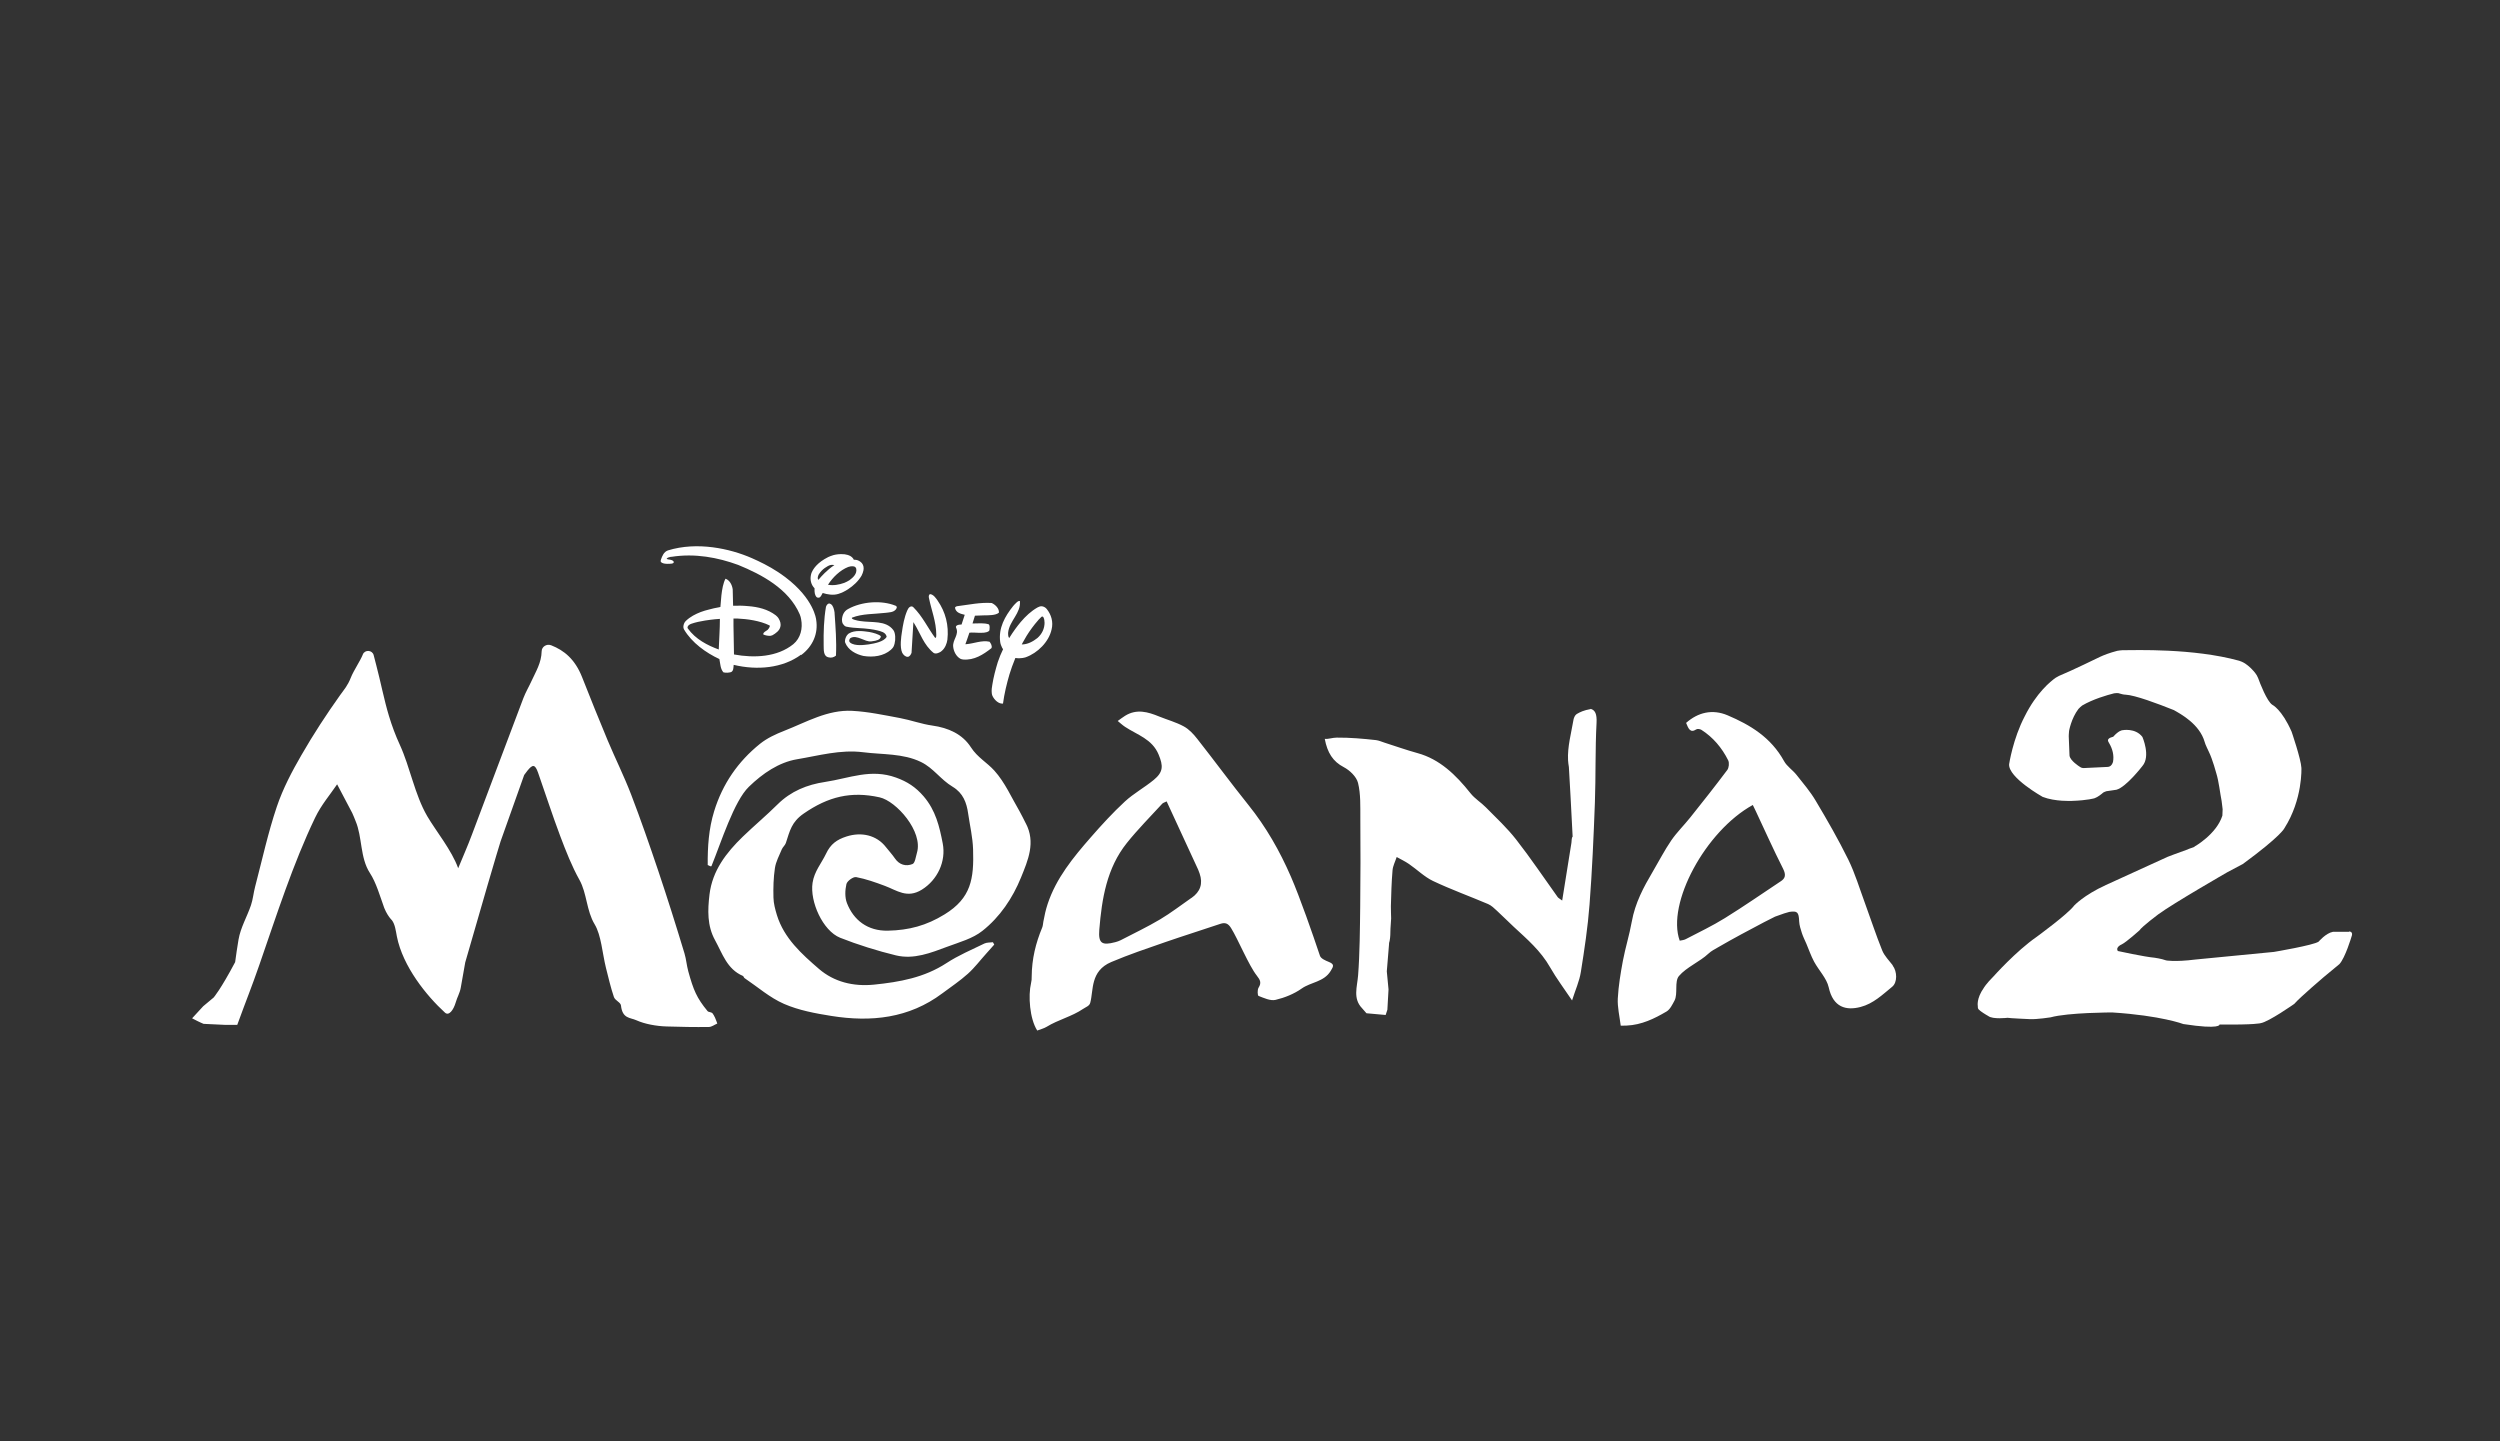
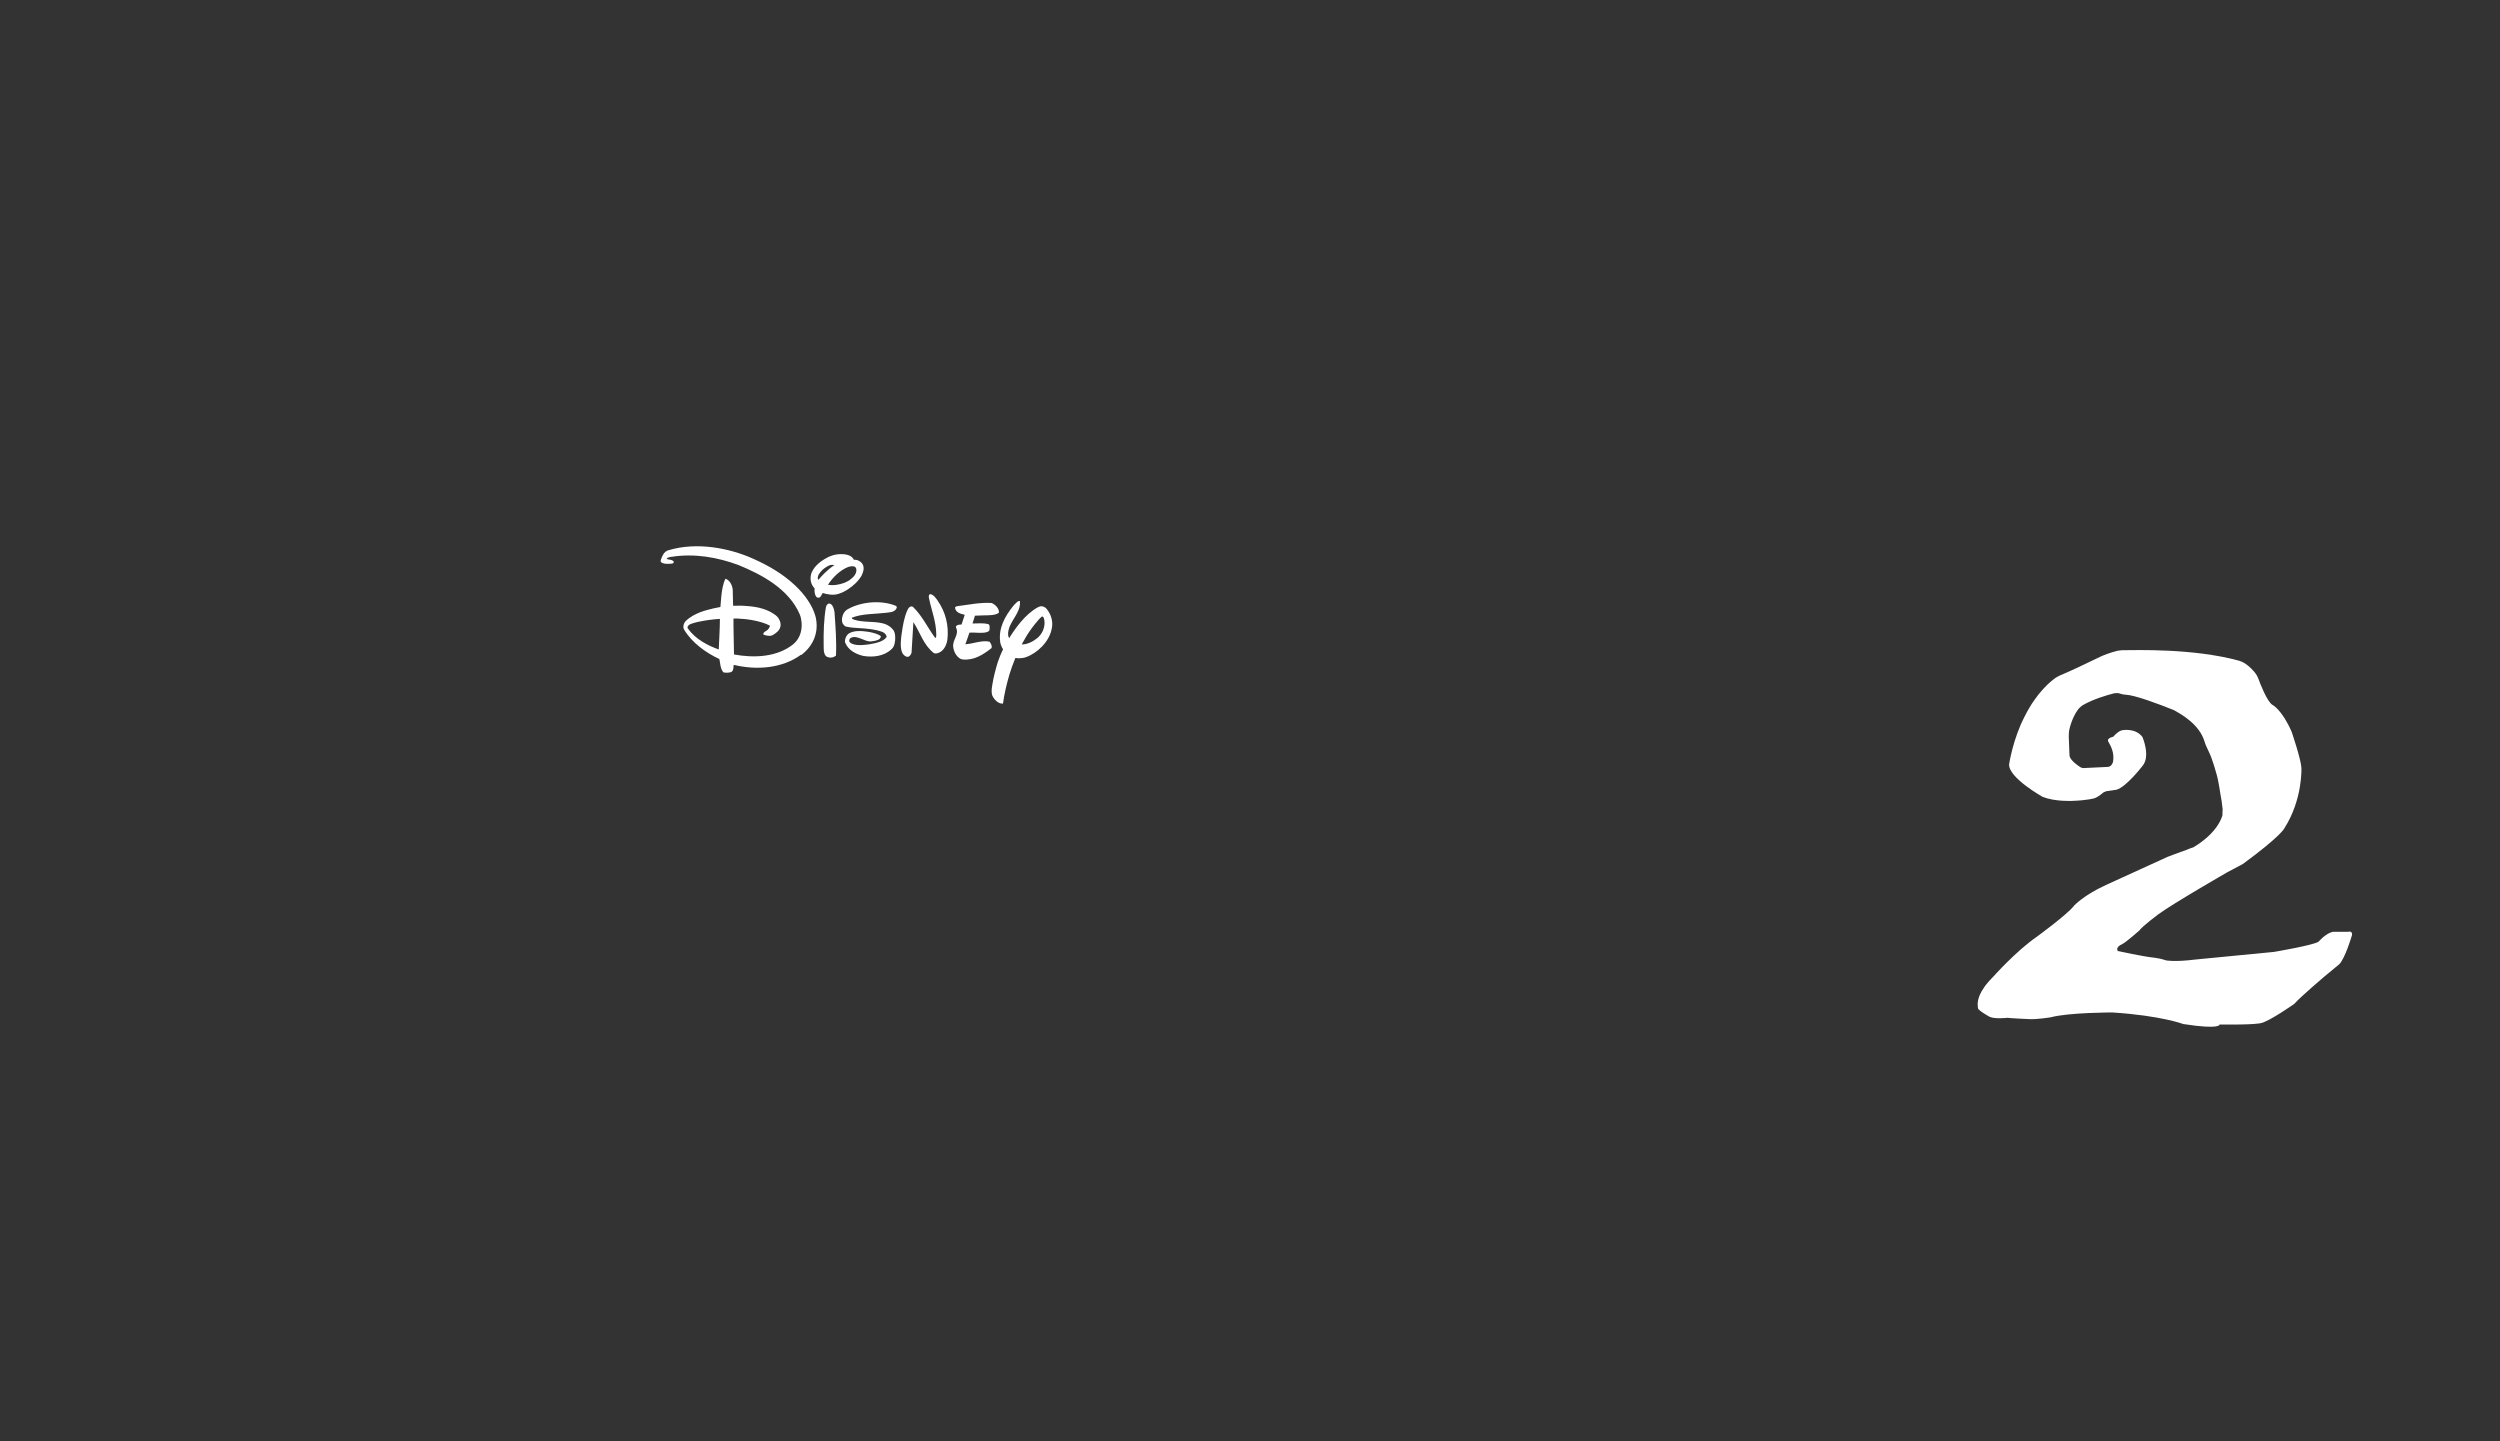
<svg xmlns="http://www.w3.org/2000/svg" viewBox="0 0 392 226">
  <rect x="0" y="0" width="392" height="226" fill="#333333" stroke="none" />
  <defs>
    <style>.cls-1{fill:none;}.cls-2{fill:#fff;}</style>
  </defs>
  <g id="BACKGROUND">
    <rect class="cls-1" width="392" height="226" />
  </g>
  <g id="WHITE">
-     <path class="cls-2" d="M112.08,159.48c.2.44.39,1.01.39,1.01-.45.19-.88.54-1.33.54-2.19.03-4.38-.01-6.57-.08-.85-.02-1.71-.12-2.56-.29-.76-.15-1.53-.37-2.27-.7-.93-.42-2.15-.22-2.37-2.29-.05-.51-.91-.77-1.11-1.34-.5-1.47-.86-3.04-1.25-4.58-.57-2.31-.73-5.09-1.77-6.82-1.29-2.13-1.21-4.87-2.38-6.96-1.18-2.11-2.13-4.52-3.03-6.91-1.22-3.24-2.3-6.6-3.46-9.9-.48-1.37-.86-1.31-1.66-.33-.18.22-.35.45-.52.69-1.6,4.48-3.49,9.79-3.7,10.41-.25.72-3.41,11.49-5.54,18.97-.24,1.34-.47,2.67-.71,4.01-.14.79-.56,1.48-.78,2.26-.36,1.23-1.08,2.17-1.69,1.61-2.88-2.63-6.61-7.23-7.54-11.94-.17-.89-.28-1.88-.77-2.54h0s-.01-.01-.02-.02c-.06-.07-.12-.14-.19-.21-.25-.29-.66-.86-1-1.7-.69-1.91-1.26-3.96-2.25-5.48-1.57-2.41-1.17-5.64-2.25-8.16-.18-.41-.32-.86-.52-1.25-.72-1.4-1.46-2.78-2.37-4.5-1.08,1.6-2.48,3.21-3.45,5.23-3.48,7.25-6.02,15.23-8.74,23.07-1.3,3.74-1.94,5.22-3.47,9.42h-1.89s-3.39-.16-3.39-.16c0,0-.56-.21-1.8-.87l1.74-1.89,1.64-1.37s1.09-1.24,3.37-5.55c.16-1.19.33-2.37.53-3.54.33-1.9,1.33-3.56,1.95-5.38.31-.91.4-1.95.65-2.9,1.1-4.2,2.04-8.51,3.4-12.54.98-2.9,2.4-5.57,3.85-8.08,1.89-3.29,3.94-6.42,6.07-9.41.66-.93,1.17-1.45,1.7-2.78.42-1.07,1.44-2.55,1.87-3.6v-.02c.33-.78,1.49-.7,1.7.12.14.56.27,1.06.4,1.55.65,2.44,1.26,5.57,1.99,7.96.47,1.56,1.04,3.09,1.7,4.52,1.64,3.58,2.33,7.81,4.31,11.22,1.33,2.28,3.84,5.33,4.85,8.16.72-1.75,1.49-3.48,2.16-5.28,2.69-7.11,5.35-14.25,8.05-21.36.37-.97.88-1.82,1.3-2.74.67-1.47,1.54-2.83,1.58-4.64.01-.73.79-1.21,1.49-.94,2.04.8,3.74,2.19,4.85,5,1.31,3.31,2.63,6.62,4,9.89,1.2,2.86,2.56,5.58,3.68,8.49,1.51,3.94,2.91,7.97,4.27,12.01,1.43,4.26,2.79,8.57,4.1,12.91.29.96.33,1.84.61,2.86.8,2.89,1.3,4.13,3.02,6.21.14.17.63.12.8.38.14.19.24.38.33.58ZM64.68,147.35s-.01-.01-.02-.02c0,0,.01.02.02.02h0ZM60.02,144.29h0s-.01-.01-.02-.02c0,0,.01.02.02.02ZM160.84,129.1c-.32-.61-.6-1.24-.94-1.83-1.28-2.18-2.32-4.59-3.98-6.43-1.12-1.25-2.67-2.09-3.67-3.65-1.34-2.09-3.55-3.07-6.05-3.42-1.72-.24-3.38-.86-5.09-1.18-2.48-.46-4.98-1-7.49-1.13-3.86-.2-7.19,1.78-10.65,3.13-1.33.52-2.69,1.15-3.8,2.04-3.45,2.78-5.87,6.28-7.19,10.57-.86,2.79-1.03,5.6-1.01,8.44.2.05.52.33.6.14,1.5-3.69,3.53-10.17,5.85-12.41,2.18-2.11,4.71-3.84,7.56-4.32,3.39-.56,6.78-1.55,10.36-1.1,3.06.39,6.25.16,9.07,1.53,1.96.95,3.07,2.75,4.96,3.88,1.65.99,2.2,2.5,2.44,4.23.27,1.86.71,3.7.77,5.58.15,4.62-.3,7.64-4.46,10.2-2.87,1.77-5.61,2.49-8.89,2.56-3.2.07-5.4-1.67-6.43-4.33-.34-.89-.3-2.03-.08-2.98.11-.48,1.08-1.18,1.53-1.09,1.53.29,3.02.82,4.49,1.37,1.89.7,3.49,2.04,5.82.59,2.43-1.52,3.81-4.41,3.26-7.25-.51-2.64-1.1-5.16-2.98-7.36-1.26-1.47-2.58-2.32-4.32-2.95-3.98-1.45-7.32.1-11.16.68-2.81.42-5.35,1.45-7.43,3.51-1.76,1.75-3.67,3.34-5.45,5.06-2.6,2.52-4.78,5.33-5.23,9.08-.29,2.44-.38,4.89.87,7.16,1.16,2.1,1.87,4.54,4.36,5.6.12.05.15.27.27.35,2.05,1.38,3.96,3.07,6.19,4.04,2.32,1.01,4.91,1.49,7.43,1.89,6.21.99,12.15.38,17.38-3.54,1.35-1.01,2.77-1.95,4.02-3.08,1.07-.96,1.94-2.13,2.91-3.2.41-.46.81-.91,1.22-1.37-.07-.12-.14-.25-.21-.37-.45.06-.95.02-1.33.2-2.01.98-4.1,1.86-5.96,3.08-3.48,2.27-7.33,2.96-11.35,3.37-3.28.33-6.28-.44-8.63-2.46-2.7-2.33-5.48-4.81-6.6-8.45-.27-.89-.52-1.82-.54-2.74-.04-1.54,0-3.11.23-4.63.15-1.01.68-1.97,1.08-2.94.15-.35.51-.63.63-.98.63-1.92.89-3.31,2.81-4.63,3.85-2.66,7.42-3.53,11.89-2.54,2.62.58,6.85,5.36,5.86,8.69-.19.63-.29,1.61-.7,1.77-1.01.41-2.06.14-2.76-.89-.42-.62-.94-1.17-1.4-1.76-1.47-1.9-3.86-2.42-6.19-1.67-1.52.49-2.49,1.19-3.2,2.69-.72,1.51-1.85,2.78-2.12,4.58-.44,2.92,1.59,7.51,4.33,8.61,2.68,1.07,5.93,2.08,8.74,2.76,2.82.68,5.49-.4,8.09-1.37,1.88-.7,3.95-1.26,5.47-2.47,2.75-2.17,4.74-5.13,6.06-8.38,1.09-2.69,2.32-5.5.75-8.48ZM208.34,150.82c-.52-.21-1.23-.52-1.37-.95-1.14-3.41-3.12-9.1-4.55-12.4-1.77-4.07-3.9-7.8-6.66-11.24-2.73-3.4-5.31-6.92-8.01-10.35-.59-.76-1.3-1.53-2.13-1.98-1.21-.66-2.57-1.03-3.86-1.55-1.77-.73-3.54-1.24-5.35-.11-.4.25-.77.54-1.15.81.38.31.74.65,1.15.92,1.9,1.26,4.25,1.9,5.26,4.34.74,1.78.75,2.74-.76,3.98-1.46,1.2-3.15,2.12-4.53,3.39-1.89,1.75-3.65,3.67-5.35,5.62-2.75,3.15-5.42,6.39-6.76,10.45-.3.9-.5,1.83-.67,2.76-.07.37-.06.64-.19.95-.99,2.39-1.62,4.86-1.64,7.68,0,.4,0,.59-.1,1.01-.47,1.97-.22,5.59.97,7.44.51-.2,1.03-.32,1.46-.58,1.88-1.15,3.92-1.59,5.74-2.82.46-.31.97-.44,1.11-.95.54-1.96-.03-4.98,3.29-6.39,2.76-1.17,5.63-2.14,8.49-3.13,2.86-.99,5.75-1.89,8.62-2.86.78-.26,1.24-.06,1.69.67,1.08,1.73,2.77,5.85,4.03,7.45.54.69.76,1.12.27,1.9-.2.33-.16,1.22,0,1.28.86.33,1.86.81,2.67.62,1.43-.34,2.9-.93,4.1-1.78,1.45-1.02,3.48-1.02,4.54-2.75.47-.75.61-1.06-.31-1.43ZM186.8,140.8c-1.63,1.13-3.2,2.35-4.9,3.36-2,1.19-4.11,2.19-6.17,3.26-.27.14-.56.23-.85.31-2.11.56-2.68.19-2.51-1.96.4-4.85,1.16-9.64,4.32-13.59,1.72-2.15,3.67-4.11,5.54-6.15.13-.15.37-.2.7-.37,1.68,3.64,3.31,7.17,4.94,10.7.09.2.16.4.23.61q.82,2.37-1.28,3.83ZM296.79,151.37c-.58-.76-1.31-1.48-1.66-2.34-.99-2.45-1.8-4.96-2.71-7.43-.84-2.28-1.54-4.63-2.6-6.8-1.55-3.15-3.31-6.21-5.11-9.23-.86-1.46-1.98-2.76-3.03-4.09-.6-.75-1.48-1.31-1.93-2.12-2.08-3.78-5.37-5.71-8.84-7.19-2.41-1.03-4.66-.47-6.53,1.18.36.89.65,1.64,1.59,1.02.18-.12.58-.07.81.07,1.82,1.16,3.21,2.8,4.2,4.78.2.4.11,1.18-.14,1.51-1.89,2.52-3.83,4.98-5.79,7.43-.98,1.23-2.1,2.32-2.99,3.61-1.07,1.56-1.94,3.27-2.91,4.91-1.43,2.42-2.76,4.89-3.29,7.85-.37,2.07-1,4.06-1.39,6.12-.36,1.94-.69,3.91-.8,5.91-.07,1.36.28,2.8.46,4.27.12,0,.53,0,.93-.02,2.33-.1,4.34-1.08,6.26-2.21.55-.33.9-1.07,1.24-1.7.57-1.06-.04-2.99.7-3.86,1.15-1.36,3.31-2.27,4.6-3.49.5-.47,1.04-.72,1.6-1.05,2.34-1.36,4.74-2.63,7.13-3.89l1.74-.88,1.44-.51.79-.23c1.27-.19,1.49.02,1.55,1.49.03.61.24,1.24.43,1.84.19.57.46,1.11.7,1.66.4.94.73,1.92,1.21,2.81.74,1.37,1.98,2.62,2.29,4.02.69,3.17,2.75,3.68,5.01,3.08,1.99-.52,3.42-1.92,4.95-3.17.82-.67.8-2.38.06-3.34ZM279.23,138.18c-2.92,1.94-5.8,3.94-8.77,5.78-1.98,1.23-4.09,2.23-6.16,3.31-.27.14-.61.16-.92.23-2.1-5.8,4.03-17.2,11.46-21.28.18.36.32.64.45.93,1.42,3.02,2.78,6.07,4.29,9.05.51,1.01.34,1.53-.36,1.99ZM249.41,111.18c-1.1.2-1.63.46-2.18.78-.27.16-.46.62-.5.86-.36,2.12-.97,4.28-.86,6.38.02.36.07.71.13,1.07l.27,4.78.32,6.14c-.18.16-.14.63-.19.96-.47,2.94-.94,5.88-1.45,9.06-.45-.34-.61-.41-.71-.55-2.16-3.01-4.23-6.11-6.5-9.01-1.43-1.83-3.12-3.4-4.74-5.04-.77-.79-1.74-1.36-2.43-2.23-2.3-2.9-4.84-5.34-8.3-6.29-1.74-.48-3.46-1.09-5.18-1.64-.45-.14-.89-.35-1.34-.4-1.98-.22-4.1-.41-6.15-.39-.67,0-1.35.27-1.88.19.41,2.18,1.28,3.56,2.98,4.44.92.48,1.99,1.48,2.24,2.48.43,1.75.35,3.67.36,5.53.03,4.62.04,9.24-.02,13.86-.04,3.33-.07,7.46-.33,10.77-.14,1.83-.85,3.64.63,5.17.2.21.68.78.68.78l3.01.27.27-.82.18-3.19-.27-2.83.36-4.38h-.02c.17-.5.22-1.21.22-1.74,0-.78.1-1.5.12-2.18,0-.28-.05-1.54-.04-1.92.05-1.88.1-3.76.26-5.63.06-.71.43-1.38.65-2.08.64.36,1.31.67,1.92,1.09,1.27.87,2.43,2.03,3.78,2.67,2.83,1.34,5.77,2.4,8.64,3.62.51.22.96.66,1.39,1.06.89.81,1.73,1.68,2.62,2.5,2.08,1.93,4.23,3.75,5.72,6.38.99,1.74,2.2,3.33,3.43,5.17.51-1.62,1.15-3.01,1.38-4.48.56-3.5,1.09-7.02,1.36-10.56.41-5.31.64-10.65.84-15.98.15-4.17.04-8.35.26-12.52.07-1.37-.22-1.98-.92-2.18ZM64.68,147.35h0s-.01-.01-.02-.02c0,0,.01.02.02.02Z" />
    <path class="cls-2" d="M368.33,146.11h-2.53c-1.12.21-2.24,1.54-2.24,1.54-.77.56-7.01,1.61-7.01,1.61-5.68.56-12.27,1.19-12.27,1.19-3.37.42-4.63.14-4.63.14-.77-.28-1.82-.42-1.82-.42-1.61-.14-5.75-1.05-5.75-1.05-.42-.63.63-1.05.63-1.05.7-.35,2.74-2.17,2.74-2.17.42-.63,2.95-2.52,2.95-2.52,2.38-1.75,10.89-6.64,10.89-6.64.91-.49,2.38-1.26,2.38-1.26,6.03-4.42,6.52-5.61,6.52-5.61,2.9-4.54,2.67-9.47,2.67-9.47-.07-1.4-1.54-5.68-1.54-5.68-1.54-3.51-3.02-4.21-3.02-4.21-.84-.54-1.94-3.39-2.23-4.2l-.21-.43c-.56-.88-1.31-1.49-1.82-1.84-.38-.24-.7-.36-.95-.44-7.22-1.98-16.27-1.65-18.19-1.65h0s-.04,0-.06,0c-.01,0-.02,0-.04,0-.32.02-.6.06-.82.1-1.19.31-2.09.66-2.69.94h0s-4.59,2.24-6.44,2.99c-.19.1-.37.2-.52.29-.81.57-3.01,2.35-4.85,6.04-1.86,3.55-2.45,7.52-2.45,7.52-.14,2.1,5.26,5.12,5.26,5.12,1.94.76,4.56.63,4.56.63,2.51-.08,3.58-.42,3.58-.42.51-.18,1.08-.64,1.36-.89.15-.08.32-.16.5-.21l1.57-.23c1.54-.42,4.07-3.72,4.07-3.72,1.33-1.54,0-4.56,0-4.56-1.12-1.47-3.16-1.05-3.16-1.05,0,0-.54.02-1.43,1.03,0,0-.94.17-.8.65h0s0,0,0,0c0,0,0,.02.01.03.01.04.04.09.07.15,0,0,0,0,0,0,0,0,0,0,0,0,.02.04.05.09.07.12.59.99.81,2,.63,2.99,0,0-.12.39-.33.57,0,0-.21.21-.51.21l-3.76.18h0c-.18,0-.29-.04-.35-.06-.09-.04-.2-.09-.33-.19,0,0-1.45-.91-1.54-1.71l-.12-3.02s0-.36.05-.84c0,0,.33-1.95,1.47-3.45.2-.22.42-.41.59-.54,1.68-.99,3.89-1.63,5-1.91.18-.03.65-.08.87.03h0c.63.2.91.18.91.18,1.5.07,5.09,1.42,7.59,2.42,1.04.59,4.05,2.19,4.84,5.02.03.24.64,1.5.64,1.5.59,1.18,1.18,3.4,1.18,3.4.4,1.28.59,3.15.83,4.33l.16,1.29-.04,1.01c-.95,2.96-4.39,4.86-4.39,4.86v.04c-.85.28-1.08.41-1.08.41-1.41.49-3.12,1.15-3.12,1.15l-9.68,4.42c-3.51,1.61-4.98,3.23-4.98,3.23-.98,1.33-5.89,4.91-5.89,4.91-3.23,2.24-6.73,6.17-6.73,6.17-1.19,1.19-1.54,1.82-1.54,1.82-1.19,1.68-.94,2.85-.94,2.85-.01.16,0,.33.1.49.09.1.2.2.33.3.03.01.05.03.09.04h-.03c.5.37,1.15.73,1.15.73.7.56,3.02.28,3.02.28.28.07,3.51.21,3.51.21,1.15.05,3.23-.28,3.23-.28,2.81-.77,9.68-.77,9.68-.77,7.65.49,11.15,1.82,11.15,1.82,5.89.91,5.68.07,5.68.07,5.61.07,6.45-.21,6.45-.21,1.26-.21,5.26-3.02,5.26-3.02.91-1.05,4.63-4.21,4.63-4.21l2.45-2.03c.91-.98,1.89-4.28,1.89-4.28.35-.84-.35-.84-.35-.84Z" />
    <path class="cls-2" d="M130.86,96.13c.15,2.22.33,4.35.22,6.67-.33.27-.74.39-1.16.27-.86-.18-.74-1.2-.77-1.91-.03-2.05.03-4.07.36-6,.06-.2.21-.48.48-.54.46.07.64.48.76.9.03.11.09.34.12.61ZM154.55,96.49c.41-.03,1.55.03,2.08-.42.06-.65-.54-1.25-1.13-1.52-1.82-.12-3.54.27-5.27.48-.16.02-.48.06-.48.3.15.77.92.92,1.52,1.07l-.03.09-.47,1.44h-.12s-.23.02-.23.02c-.05,0-.1.02-.16.03-.2.06-.43.16-.36.41.56,1.13-.57,1.9-.44,3.03.08.74.47,1.5,1.12,1.87.1.05.24.1.43.12,1.73.15,3.15-.76,4.45-1.78.15-.33-.09-.74-.3-1.01-1.25-.27-2.44.3-3.69.39h0s-.1,0-.1,0c.13-.32.36-1.01.63-1.8.16-.02.48-.04.73-.02.25,0,.53.03.68.03.6,0,1.21.05,1.65-.27.07-.06.09-.14.09-.19.02-.21.08-.61-.08-.85-.75-.27-1.66-.15-2.47-.15h-.11s.38-1.22.38-1.22l1.66-.06ZM164.89,98.69c-.41,1.93-2.19,3.71-4.06,4.37,0,0-.73.26-1.62.11-.39.94-.7,1.83-.93,2.58-.43,1.48-.8,3-1.01,4.57-.68.09-1.37-.59-1.66-1.22-.06-.13-.08-.27-.1-.41h0c-.06-.47.03-1.01.08-1.29.19-1.23.51-2.41.86-3.57.24-.71.52-1.4.83-2.03-.05-.06-.1-.15-.16-.26-.13-.26-.25-.58-.29-.88-.29-2.2.74-4.01,2.03-5.63.09-.1.18-.2.26-.29.23-.22.46-.54.8-.51.2,1.89-1.63,3.1-1.84,4.92-.02.26-.02.69.16.9.65-1.05,1.29-1.9,1.76-2.46.01-.02.03-.03.04-.05.78-.92,1.64-1.72,2.62-2.28.14-.07.4-.2.6-.2.26,0,.5.1.7.26.04.04.1.09.16.16.73.91,1.06,2.04.77,3.22ZM163.78,97.61c0-.25-.04-.46-.07-.57-.05-.16-.11-.34-.26-.37h0c-.05-.01-.11.02-.15.05-.15.15-.3.29-.44.44-.01.02-.03.03-.04.05-.02.02-.03.04-.05.06-.67.76-1.27,1.58-1.8,2.43-.21.37-.42.73-.63,1.1-.05.08-.09.17-.13.25.92,0,1.75-.45,2.46-1.01.73-.65,1.11-1.47,1.12-2.42h0s0,0,0,0ZM135.37,89.5c-.04.19-.12.47-.28.77-.53.89-1.28,1.57-2.11,2.12-.5.33-.98.56-1.54.74-.8.24-1.7.09-2.44-.15-.12.15-.3.77-.68.74-.21,0-.33-.09-.46-.37-.04-.1-.07-.19-.09-.26-.03-.13-.05-.27-.05-.38,0-.2,0-.41,0-.47-.55-.55-.72-1.33-.57-2.06,0-.04.02-.11.05-.21.02-.07.04-.14.07-.2,0-.01.02-.03.02-.04.25-.57.89-1.54,2.57-2.38.18-.08.48-.21.83-.31.43-.11.99-.2,1.7-.13h.04c.29.04.62.12.91.28,0,0,.42.23.53.58.04,0,.07,0,.1,0,.09,0,.22,0,.38.04.03,0,.07.02.1.03h0c.33.1.58.35.58.35h0s.08.08.12.12h0c.27.33.32.73.23,1.18ZM130.84,88.61c-.06-.02-.12-.03-.18-.03h0c-.29-.03-.49.02-.58.06h0s-.02,0-.03.01c-.09.03-.18.08-.24.11-.34.19-.66.41-.93.68-.18.18-.35.4-.48.6-.02.03-.09.15-.13.31-.06.21-.09.44.07.57.03-.04.06-.08.09-.12.29-.35,1.22-1.42,2.41-2.2ZM134.26,89.18c-.13-.44-.55-.41-.91-.37-.14.02-.28.06-.35.09-1.26.49-2.43,1.62-3.17,2.79.86.15,1.72,0,2.56-.3.27-.12.54-.24.8-.41.57-.42,1.22-1.01,1.07-1.79ZM147.02,94.17c-.24-.34-.66-.98-1.19-1.01-.21.09-.22.39-.18.56.39,1.96,1.15,3.73,1.16,5.83,0,.08,0,.22-.02.31-.03.09-.07.16-.15.17-1.17-1.58-1.97-3.37-3.42-4.81-.06-.06-.11-.09-.13-.1-.23-.1-.45.02-.61.21-.04.06-.13.19-.23.41-.46,1.07-.67,2.25-.84,3.44-.09.6-.36,2.26.06,3.18.18.33.51.66.89.63.27-.03.48-.36.57-.63l.29-4.81.13.21c.98,1.58,1.49,3.36,3.03,4.61.22.15.5.11.74.01.15-.05.37-.15.54-.31.53-.43.81-1.17.89-1.76.26-2.26-.3-4.37-1.52-6.12ZM140.59,95.15s-.02-.08-.05-.11c-.02-.02-.05-.04-.08-.05-2.26-.93-5.38-.66-7.47.5-.64.33-.92.95-.97,1.64,0,.12,0,.42.13.66.11.18.26.34.43.43.03.01.07.03.12.04.69.15,1.42.2,2.16.24.37.03.64.04.64.04,1.39.12,2.04.3,2.04.3h0c.56.15,1.32.28,1.48.96,0,.03,0,.05,0,.08-.47.75-1.86,1.01-2.8,1.16-.61.07-2.17.33-2.93-.29-.1-.09-.13-.19-.13-.25,0-.01,0-.03,0-.05h0c0-.11.04-.22.11-.32.01-.01.05-.06.1-.09.98-.57,2.23.65,3.24.53,1.01-.1,1.34-.34,1.44-.56.08-.16.05-.27.05-.27-.35-.3-1.16-.53-1.81-.65-.93-.13-2.25-.33-3.17.23-.02,0-.19.12-.31.29-.18.26-.31.59-.32.92,0,.06,0,.15.04.25.48,1.19,1.71,1.81,2.84,2.07,1.53.25,3.19.04,4.33-.97h0c.22-.19.34-.37.39-.46.29-.57.37-1.47.19-2.18-.05-.2-.14-.35-.21-.45-1.18-1.56-3.35-1.12-5.19-1.41-.23-.03-.55-.09-.84-.18-.18-.05-.28-.1-.34-.13-.02,0-.03-.02-.05-.03,0,0,0,0,0,0h0s-.07-.07-.09-.13c0-.03.01-.05.03-.06,1.6-.64,3.52-.55,5.29-.76.56-.08,1.16-.06,1.55-.49.01-.01.03-.03.05-.06,0,0,0,0,0,0,0,0,0,0,0,0,.04-.05.08-.12.11-.22.02-.05.02-.09.03-.12v-.02s0-.02,0-.02h0ZM125.61,102.65c-2.91,2.14-6.9,2.47-10.52,1.61-.02,0-.02,0-.05-.01-.04.4-.01.97-.42,1.14-.31.08-.77.15-1.19.03-.48-.54-.48-1.34-.63-2.08-2.08-.97-4.32-2.55-5.55-4.65-.05-.1-.08-.19-.08-.22-.06-.32.05-.66.21-.92.05-.07.11-.14.16-.19.7-.67,1.51-1.07,2.32-1.39.44-.17.88-.29,1.32-.4.53-.15,1.05-.26,1.52-.34.08-.02.17-.04.26-.06.07-.23.08-3.12.8-4.43.68.24,1.04,1.01,1.13,1.67l.06,2.57s.09,0,.1,0h.1s.08,0,.12,0c.4-.02,1.11-.03,2.05.06,1.56.12,3.07.49,4.31,1.43.11.09.33.28.47.52.23.4.39.83.25,1.33-.13.56-.72,1-1.22,1.28-.19.09-.37.1-.41.1-.34,0-.7-.07-1-.2-.03-.02-.03-.02-.04-.05,0-.34.39-.45.66-.67.02-.02.1-.08.21-.25.02-.03.04-.06.06-.09,0,0,0,0,0,0h0c.04-.07.08-.16.1-.25,0,0,0-.02,0-.03h0c0-.06-.04-.09-.06-.1-1.5-.74-3.53-1.01-4.96-1.07-.14,0-.26-.02-.68,0,0,.08,0,.04,0,.13,0,.24,0,.76,0,.99l.08,4.51c3.18.59,6.78.42,9.3-1.61,1.16-.96,1.5-2.5,1.23-3.9,0-.02,0-.04-.01-.05-.02-.08-.03-.16-.05-.24,0-.03-.01-.05-.02-.08,0-.01,0-.02-.01-.04-.04-.14-.09-.26-.13-.37-1.72-4-5.98-6.25-9.65-7.75-3.2-1.17-6.77-1.85-10.46-1.27,0,0-.02,0-.06,0-.03,0-.06.01-.1.01,0,0-.06.01-.07.02-.17.04-.36.09-.47.2h0s-.04.04-.05.06c0,.01,0,.02,0,.03.32.18.79.04,1.08.41.02.02.02.04.03.08,0,.16-.13.21-.27.25-.23.04-.57.04-.73.04-.39-.01-.78-.04-1.02-.3-.06-.1-.03-.26,0-.35.21-.59.45-1.23,1.11-1.46,4.56-1.4,9.67-.31,13.16,1.22,1.18.52,2.66,1.23,4.1,2.18.36.24.7.47,1.01.71.02.01.03.02.05.03.03.02.06.05.09.07,4.52,3.42,4.82,6.63,4.82,6.63h0c.37,2.2-.53,4.22-2.35,5.58ZM112.88,97.04c-.3.02-1.02.06-2.32.26-.74.12-1.49.27-2.17.51-.25.08-.63.32-.58.65,0,0,0,0,0,0,0,0,0,0,0,0,0,.02.02.05.04.08,1.22,1.7,3.08,2.65,4.85,3.3.06-1.63.18-3.2.18-4.81Z" />
  </g>
</svg>